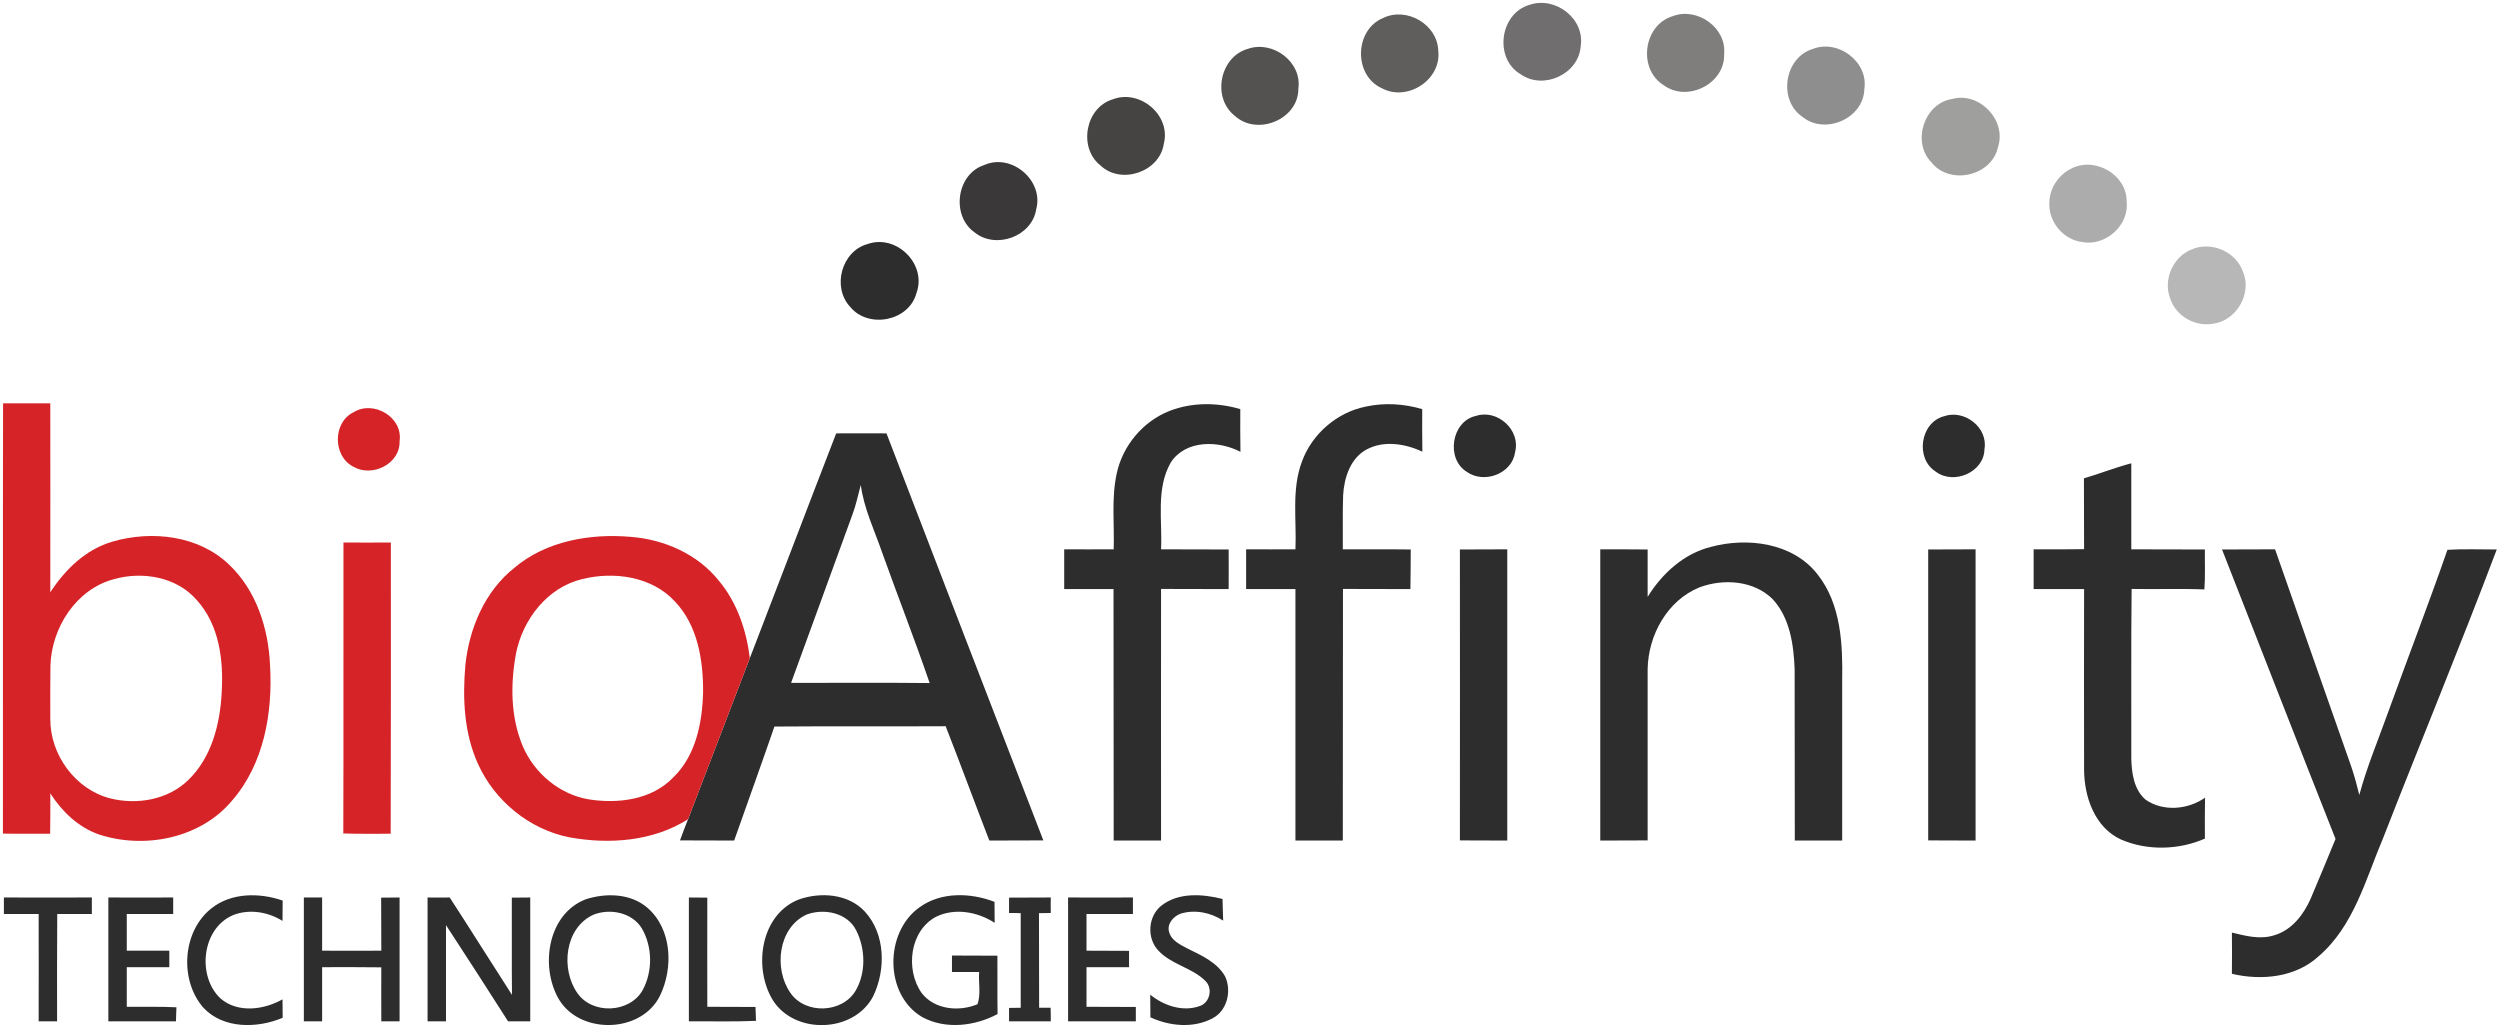
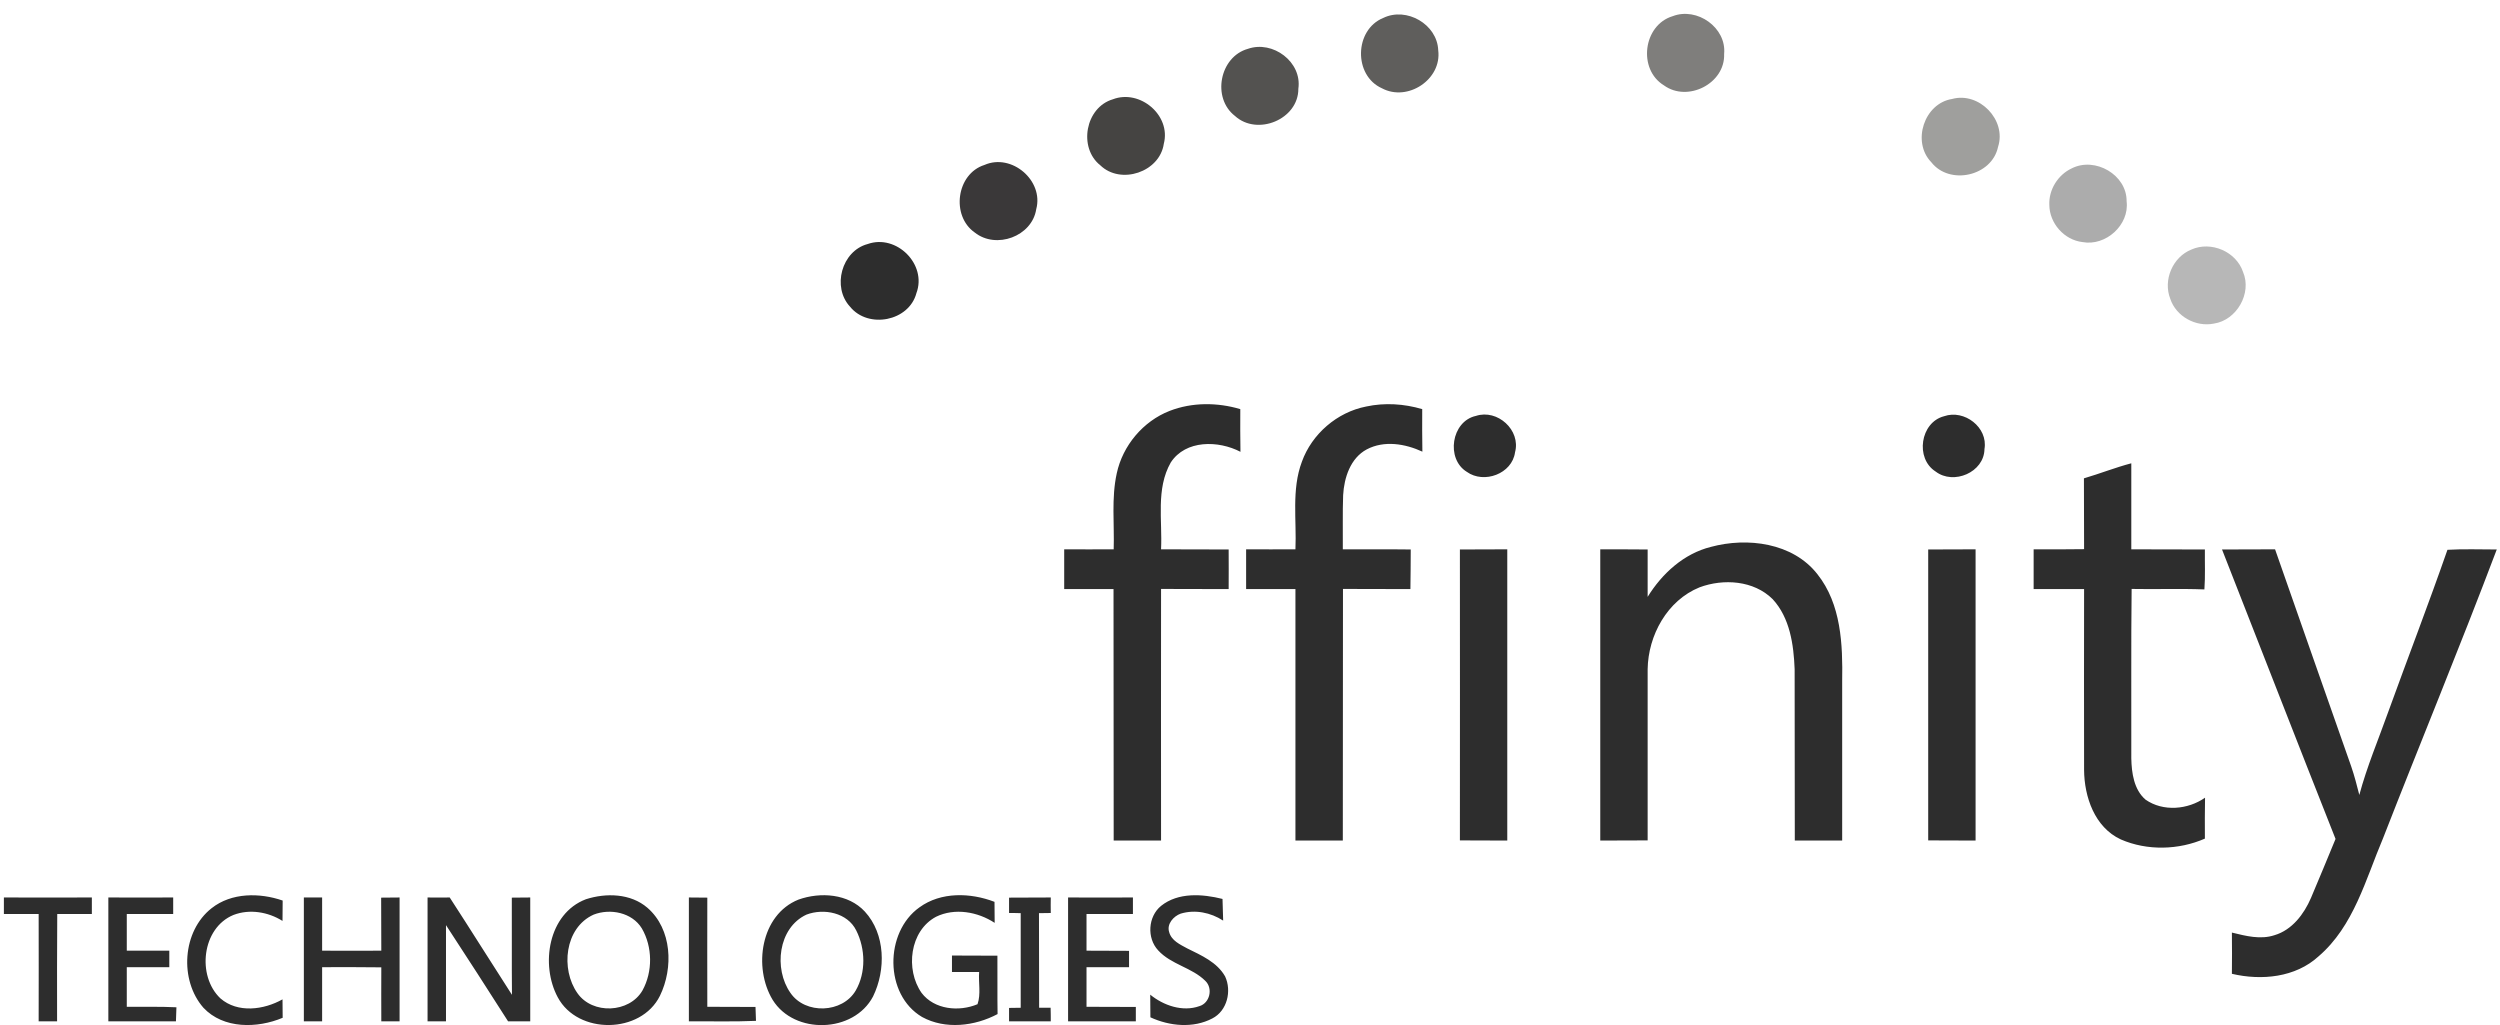
<svg xmlns="http://www.w3.org/2000/svg" version="1.2" viewBox="0 0 1546 634" width="1546" height="634">
  <title>1-biaf-svg</title>
  <style>
		.s0 { fill: #706e6f } 
		.s1 { fill: #5f5e5c } 
		.s2 { fill: #7f7e7c } 
		.s3 { fill: #535250 } 
		.s4 { fill: #8e8e8e } 
		.s5 { fill: #454442 } 
		.s6 { fill: #9f9f9d } 
		.s7 { fill: #3a3839 } 
		.s8 { fill: #acacac } 
		.s9 { fill: #2d2d2d } 
		.s10 { fill: #b7b7b7 } 
		.s11 { fill: #d62327 } 
	</style>
  <g id="#706e6fff">
-     <path id="Layer" class="s0" d="m945.8 3c16-5.5 34.4 8.5 31.7 25.6-1.2 17.2-23 27.2-37 17.4-16.7-9.6-13.2-37.6 5.3-43z" />
-   </g>
+     </g>
  <g id="#5f5e5cff">
    <path id="Layer" class="s1" d="m855.4 11.1c14.4-7 33.4 3.9 34 20 2.3 18-18.9 32-34.8 23.5-17.7-7.9-17.1-36.2 0.8-43.5z" />
  </g>
  <g id="#7f7e7cff">
    <path id="Layer" class="s2" d="m1034.4 10c15.1-5.8 33.4 7.1 31.8 23.4 0.7 18.3-22.6 30-37.2 19.4-16.3-9.9-12.9-37.3 5.4-42.8z" />
  </g>
  <g id="#535250ff">
    <path id="Layer" class="s3" d="m771.7 30.2c15.4-5.4 33.6 8.1 31.2 24.7 0.1 18.9-25.4 29.4-39.2 16.8-14.4-11.1-9.5-36.6 8-41.5z" />
  </g>
  <g id="#8e8e8eff">
-     <path id="Layer" class="s4" d="m1121.2 30.2c15.7-6 34.4 8.2 31.7 25-0.5 18.1-24.3 28.4-38.2 17.1-15.3-10.3-11.4-36.8 6.5-42.1z" />
-   </g>
+     </g>
  <g id="#454442ff">
    <path id="Layer" class="s5" d="m688.2 61.4c16.7-6.4 36.1 9.9 31.5 27.5-2.5 17.5-26.6 25.6-39.3 13.3-13.7-10.9-9.2-35.8 7.8-40.8z" />
  </g>
  <g id="#9f9f9dff">
-     <path id="Layer" class="s6" d="m1207.2 61.2c16.7-4.6 33.8 13 28.4 29.6-3.8 18.2-30 24-41.3 9.5-12.2-12.6-4.4-36.4 12.9-39.1z" />
+     <path id="Layer" class="s6" d="m1207.2 61.2c16.7-4.6 33.8 13 28.4 29.6-3.8 18.2-30 24-41.3 9.5-12.2-12.6-4.4-36.4 12.9-39.1" />
  </g>
  <g id="#3a3839ff">
    <path id="Layer" class="s7" d="m608.8 102c16.8-7.4 36.8 9.7 32 27.4-2.6 16.8-24.8 24.9-38 14.4-14.8-10.3-11.4-36.3 6-41.8z" />
  </g>
  <g id="#acacacff">
    <path id="Layer" class="s8" d="m1281.2 104.1c14.4-7.3 34.1 4 33.9 20.4 1.8 14.6-12.9 27.9-27.3 25.2-11.3-1.3-20.4-11.6-20.5-23-0.4-9.4 5.3-18.6 13.9-22.6z" />
  </g>
  <g id="#2d2d2dff">
-     <path id="Layer" fill-rule="evenodd" class="s9" d="m517.1 268c10.4 0 20.7-0.1 31.1 0 32.2 83.9 64.6 167.8 97 251.7-11.1 0.1-22.3 0-33.4 0.1-9.1-23.5-17.8-47.2-27-70.7-35.3 0.2-70.6-0.1-105.9 0.2-8.1 23.5-16.6 47-24.9 70.5q-16.8 0-33.5-0.1 2.4-6.6 5-13.1c12.7-33.2 25.5-66.4 38.2-99.6 17.9-46.3 35.5-92.8 53.4-139zm9.9 50.6c-12.6 34.6-25.2 69.1-37.8 103.7 28.6 0 57.1-0.2 85.7 0.1-9.2-26.9-19.6-53.4-29.2-80.2-4.8-14-11.4-27.5-13.4-42.3-1.7 6.3-3 12.7-5.3 18.7z" />
    <path id="Layer" fill-rule="evenodd" class="s9" d="m536.6 150.9c17.8-6.3 36.8 12.6 30.1 30.4-4.6 17.4-29.8 22.2-41 8.4-11.3-12.1-5.3-34.5 10.9-38.8zm186.7 103.2c13.9-5.4 29.5-5.3 43.7-1.1 0 8.8-0.1 17.6 0.1 26.4-13.6-7.1-33.9-7.5-43.1 6.6-9.3 16.3-5.1 35.9-6 53.7 13.9 0.1 27.9 0 41.8 0.1 0 8.1 0.1 16.3 0 24.5-14-0.1-27.9 0-41.8-0.1-0.1 51.9 0 103.7 0 155.6q-14.7 0-29.3 0c-0.1-51.9 0-103.7-0.1-155.5-10.1-0.1-20.3 0-30.5 0q0-12.3 0-24.6c10.2 0 20.4 0.1 30.6 0 0.5-15.6-1.5-31.5 1.9-47 3.7-17.2 16.3-32.2 32.7-38.6zm81.8 31.4c6.2-17.2 21.8-30.6 39.7-34.1 11.5-2.5 23.5-1.7 34.7 1.6 0 8.8-0.1 17.6 0.1 26.3-10.6-4.9-23.6-7.1-34.4-1.4-10.1 5.4-14 17.5-14.6 28.3-0.4 11.1-0.1 22.3-0.2 33.5 14 0.1 28-0.1 42 0.1-0.1 8.2 0 16.3-0.2 24.5-13.9-0.1-27.8 0-41.7-0.1-0.1 51.9 0 103.7-0.1 155.6q-14.6 0-29.3 0c0-51.9 0-103.7 0-155.5q-15.2 0-30.5 0 0-12.3 0-24.6c10.2 0 20.3 0.1 30.5 0 0.8-18.1-2.5-36.9 4-54.2zm107.6-28.3c13.3-4.4 27.9 8.8 24.2 22.5-1.8 13.3-19.2 19.7-29.8 12.1-13.1-8-9.6-31.3 5.6-34.6zm289.5 0.2c12.5-4.4 27.3 6.9 25 20.3-0.2 14.4-19.1 22.4-30.2 13.9-12.8-8.1-9.5-30.4 5.2-34.2zm86.5 38.4c9.9-2.9 19.4-6.7 29.3-9.3 0 17.7 0 35.5 0 53.2 15.2 0.1 30.4 0 45.5 0.1-0.1 8.2 0.3 16.4-0.3 24.7-15-0.6-30 0-45-0.3-0.4 34.9-0.1 69.8-0.2 104.8 0.2 9 1.6 19.3 8.8 25.5 10.9 7.6 26.2 6.2 36.8-1.2-0.2 8.4-0.1 16.8-0.1 25.3-16.2 7.1-35.7 7.6-52 0.5-16.2-7.5-22.6-26.4-22.7-43q-0.1-55.9 0-111.8c-10.4-0.1-20.8 0-31.2 0q0-12.3 0-24.6c10.4 0 20.8 0.1 31.2-0.1-0.1-14.6 0-29.2-0.1-43.8zm-230.7 42.4c22.5-6.1 50.7-2.6 65.9 16.9 14.7 18.5 15.7 43.5 15.3 66.1q0 49.3 0 98.6-14.7 0-29.3 0c-0.1-35.4 0-70.7-0.1-106-0.6-15.2-2.9-31.7-13.6-43.3-11.7-11.6-30.4-12.8-45.2-7.3-20 8.1-31.8 29.7-32.1 50.7 0 35.3 0 70.5 0 105.8-9.8 0.1-19.5 0-29.3 0.1 0-60 0-120.1 0-180.1 9.8 0 19.5 0 29.3 0.1 0 9.7 0 19.5 0 29.3 8.9-14.4 22.3-26.7 39.1-30.9zm-155.2 1.6q14.7-0.1 29.3-0.1c0 60 0 120 0 180.1q-14.6 0-29.3-0.1c0-60 0.1-119.9 0-179.9zm289.6 0c9.8-0.1 19.5 0 29.3-0.1 0 60 0 120 0 180.1-9.8-0.1-19.6 0-29.3-0.1q0-90 0-179.9zm181.7 0c10.9-0.1 21.8 0 32.8-0.1 15.6 44.8 31.4 89.5 47.1 134.3 2 5.8 3.5 11.7 5 17.6 4.7-17.5 11.8-34.3 17.9-51.4 12.1-33.4 24.9-66.6 36.6-100.2 10.1-0.6 20.3-0.2 30.5-0.2-22.6 59.8-47.1 119-70.3 178.5-10.8 25.5-18.1 54.4-39.9 73.1-14.3 13.1-35.3 15.1-53.6 10.8 0.1-8.5 0.1-17 0-25.5 8.6 2.1 17.7 4.5 26.4 1.6 10.8-3.2 18.2-13 22.5-23 5.2-12.1 10.1-24.3 15.2-36.5-23.6-59.6-46.8-119.4-70.2-179zm-1371.7 215.2c18.1 0 36.3 0.1 54.4 0q0 5.1 0 10.2-10.7 0-21.4 0c-0.2 22.1-0.1 44.3-0.1 66.4q-5.7 0-11.4 0c0-22.1 0.1-44.3 0-66.4q-10.7 0-21.5 0 0-5.1 0-10.2zm64.6 0c13.4 0 26.7 0.1 40.1 0q0 5.1 0 10.2-14.4 0-28.7 0 0 11.4 0 22.7 13.2 0 26.3 0 0 5.1 0 10.2c-8.8 0-17.5 0-26.3 0 0 8.2 0 16.4 0 24.5 10.2 0.1 20.5-0.2 30.7 0.3-0.1 2.2-0.2 6.5-0.3 8.7q-20.9 0-41.8 0c0-25.5 0-51 0-76.6zm63.9 6.6c12.3-9.7 29.7-9.6 43.9-4.7q-0.1 6.3-0.1 12.6c-8.9-5.6-20.4-7.5-30.3-3.7-19.6 8-22.8 37.7-8.1 51.6 10.7 9.3 26.9 7.1 38.4 0.6q0 5.7 0.1 11.4c-15.7 6.6-36.6 7-49-6.2-15-17.1-13.1-47.4 5.1-61.6zm57-6.6q5.6 0 11.3 0 0 16.5 0 32.9c12.2 0 24.4 0.1 36.6 0-0.1-10.9 0-21.9-0.1-32.8q5.7 0 11.4-0.1 0 38.3 0 76.6-5.7 0-11.3 0c0-11.1-0.1-22.3 0-33.4-12.2-0.2-24.4-0.1-36.6-0.1q0 16.8 0 33.5c-3.8 0-7.6 0-11.3 0q0-38.3 0-76.6zm76.5 0q6.9 0.1 13.7 0c13 20 25.6 40.2 38.5 60.2-0.2-20.1 0-40.1-0.1-60.1q5.7-0.1 11.4-0.1 0 38.3 0 76.6-6.9 0-13.7 0c-12.7-19.9-25.5-39.8-38.4-59.5q0 29.7 0 59.5c-3.8 0-7.6 0-11.4 0q0-38.3 0-76.6zm97.9 1.1c12.4-4 27.7-3.7 38.1 5.3 15.2 13.2 16.1 37.2 7.7 54.4-11.7 23.7-50.8 24.2-63.2 0.9-10.8-20.1-5.9-51.7 17.4-60.6zm4.8 9.5c-18 8.1-20.5 33.8-10 48.6 9.3 13.3 32.1 12.3 40.2-1.7 6.4-11.6 6.3-26.9-0.4-38.4-6-9.8-19.5-12.5-29.8-8.5zm58.9-10.6q5.7 0 11.4 0.1c-0.1 22.5 0 45 0 67.5 9.9 0.1 19.8 0 29.8 0.1q0.1 4.3 0.3 8.6c-13.8 0.6-27.7 0.2-41.5 0.3q0-38.3 0-76.6zm67.8 1.3c13.5-4.8 30.7-3.7 41 7.4 12.8 13.9 13.1 36.1 5.1 52.5-11.9 22.7-48.7 23.8-62.1 2.1-12.1-20-7.5-52.6 16-62zm4.9 9.3c-17.6 8.2-20.3 33.6-9.9 48.4 9.2 13.5 32.2 12.6 40.4-1.5 6.4-11.1 6-25.8 0.3-37.1-5.4-11-20-13.9-30.8-9.8zm69.9-4.5c13.3-9.7 31.6-9.1 46.4-3.4q0 6.5 0.1 13c-10.5-6.9-24.7-9.4-36.2-3.8-16.4 8.7-19.1 32.7-9 47.1 7.9 10.4 23.2 11.8 34.6 7 2.2-6.3 0.5-13.3 1-19.9q-8.4 0-16.8 0 0-5.1 0-10.2 14.1 0 28.1 0.1c0.1 12-0.1 24.1 0.1 36.1-14.1 7.5-32.3 9.7-46.7 1.8-23.4-13.8-23.3-52.4-1.6-67.8zm55.4-6q12.9-0.1 25.8-0.1-0.1 4.8 0 9.6c-1.8 0-5.5 0.1-7.3 0.1 0.1 19.5 0 39 0.1 58.5 1.8 0 5.4 0 7.1 0 0.1 2.1 0.1 6.3 0.1 8.4q-12.9 0-25.8 0c0-2.1 0-6.3 0-8.3 1.8 0 5.4-0.1 7.2-0.1q0-29.2 0-58.5c-1.8-0.1-5.4-0.1-7.2-0.1q0-4.8 0-9.5zm36.5-0.1c13.4 0 26.8 0.1 40.1 0q0 5.1 0 10.2c-9.6 0-19.2 0-28.7 0 0 7.6 0 15.2 0 22.7 8.7 0.1 17.5 0 26.3 0.1 0 3.3 0 6.7 0 10.1-8.8 0-17.5 0-26.3 0q0 12.3 0 24.5c10.2 0.1 20.4 0 30.5 0.1 0 2.2 0 6.7 0 8.9q-21 0-41.9 0c0-25.5 0-51 0-76.6zm57.5 5.2c10.6-8.5 25.6-7.4 38-4.3 0.2 4.5 0.2 8.9 0.4 13.4-7.7-5-17.4-7-26.3-4.3-4.4 1.6-8.7 6.4-7.1 11.4 1.4 5.3 6.8 7.7 11.2 10.1 8.7 4.3 18.4 8.5 23.4 17.3 4.2 9 1.3 21.3-7.9 26-11.8 6.2-26.4 4.8-38.3-0.7q0-7-0.1-14c8.2 6.7 20 10.8 30.4 7.1 6.5-1.9 8.5-11 3.7-15.6-8.3-8.3-21.2-10.1-29.2-18.9-7.1-7.6-6.3-20.9 1.8-27.5z" />
  </g>
  <g id="#b7b7b7ff">
    <path id="Layer" class="s10" d="m1355.2 154.3c12.1-5.4 27.7 1.3 31.9 13.9 5.6 13.1-3.9 29.8-18 31.9-11.2 2.3-23.4-4.4-27-15.3-4.6-11.6 1.5-25.9 13.1-30.5z" />
  </g>
  <g id="#d62327ff">
-     <path id="Layer" fill-rule="evenodd" class="s11" d="m1.9 249.4c9.7 0.1 19.5 0 29.2 0 0.1 39 0 77.9 0 116.9 9.2-14.2 22.1-26.7 38.6-31.4 24.2-7 53-3.8 71.8 14.1 17 16 24.5 39.6 25.5 62.4 1.7 29.3-3.7 60.9-23.5 83.7-19.5 23.4-54.2 30.2-82.4 20.9-12.8-4.5-22.8-14.2-30-25.4q0.1 12.5-0.1 25c-9.7-0.1-19.5 0.1-29.2-0.1 0.1-88.7-0.1-177.4 0.1-266.1zm68.4 108.8c-23.2 6.2-38.3 29.9-39.1 53.1-0.2 11.2-0.1 22.4-0.1 33.6 0 21.9 15.5 43.3 37 48.8 16.6 4.2 35.8 0.9 48.3-11.3 14.5-14 19.7-34.7 20.7-54.2 1.2-19.9-1.5-41.9-15.5-57.2-12.4-14.3-33.6-17.9-51.3-12.8z" />
-     <path id="Layer" fill-rule="evenodd" class="s11" d="m218.7 254.9c12.3-7.6 30.6 3.1 28.4 17.9 0.5 14.1-17 22.6-28.6 15.8-12.8-6.5-12.8-27.5 0.2-33.7zm99.3 96.3c19.7-16.7 47-21.4 72.1-19.2 20.7 1.6 41.4 10.7 54.5 27.2 11.2 13.4 17 30.6 19.1 47.8-12.7 33.2-25.5 66.4-38.2 99.6-21.6 13.7-48.7 15.7-73.4 11.2-24.7-4.9-46.2-22.5-56.5-45.4-8.7-19.1-9.6-40.6-7.8-61.2 2.4-22.7 12-45.5 30.2-60zm42.1 6.9c-21.6 5.1-36.8 24.9-41 46-3.5 18.9-3.4 39.4 4.2 57.4 7.1 16.6 22.6 29.7 40.6 32.8 18.1 2.9 39.1 0.4 52.4-13.5 14.1-13.6 18-34 18.5-52.8 0.1-19.7-3.3-41.1-17.3-55.9-14.2-15.6-37.7-18.9-57.4-14zm-147.7-22.6c9.8 0 19.5 0.1 29.3 0 0 60.1 0.1 120.1-0.1 180.1-9.7-0.1-19.5 0.2-29.3-0.2 0.2-60 0-119.9 0.1-179.9z" />
-   </g>
+     </g>
</svg>